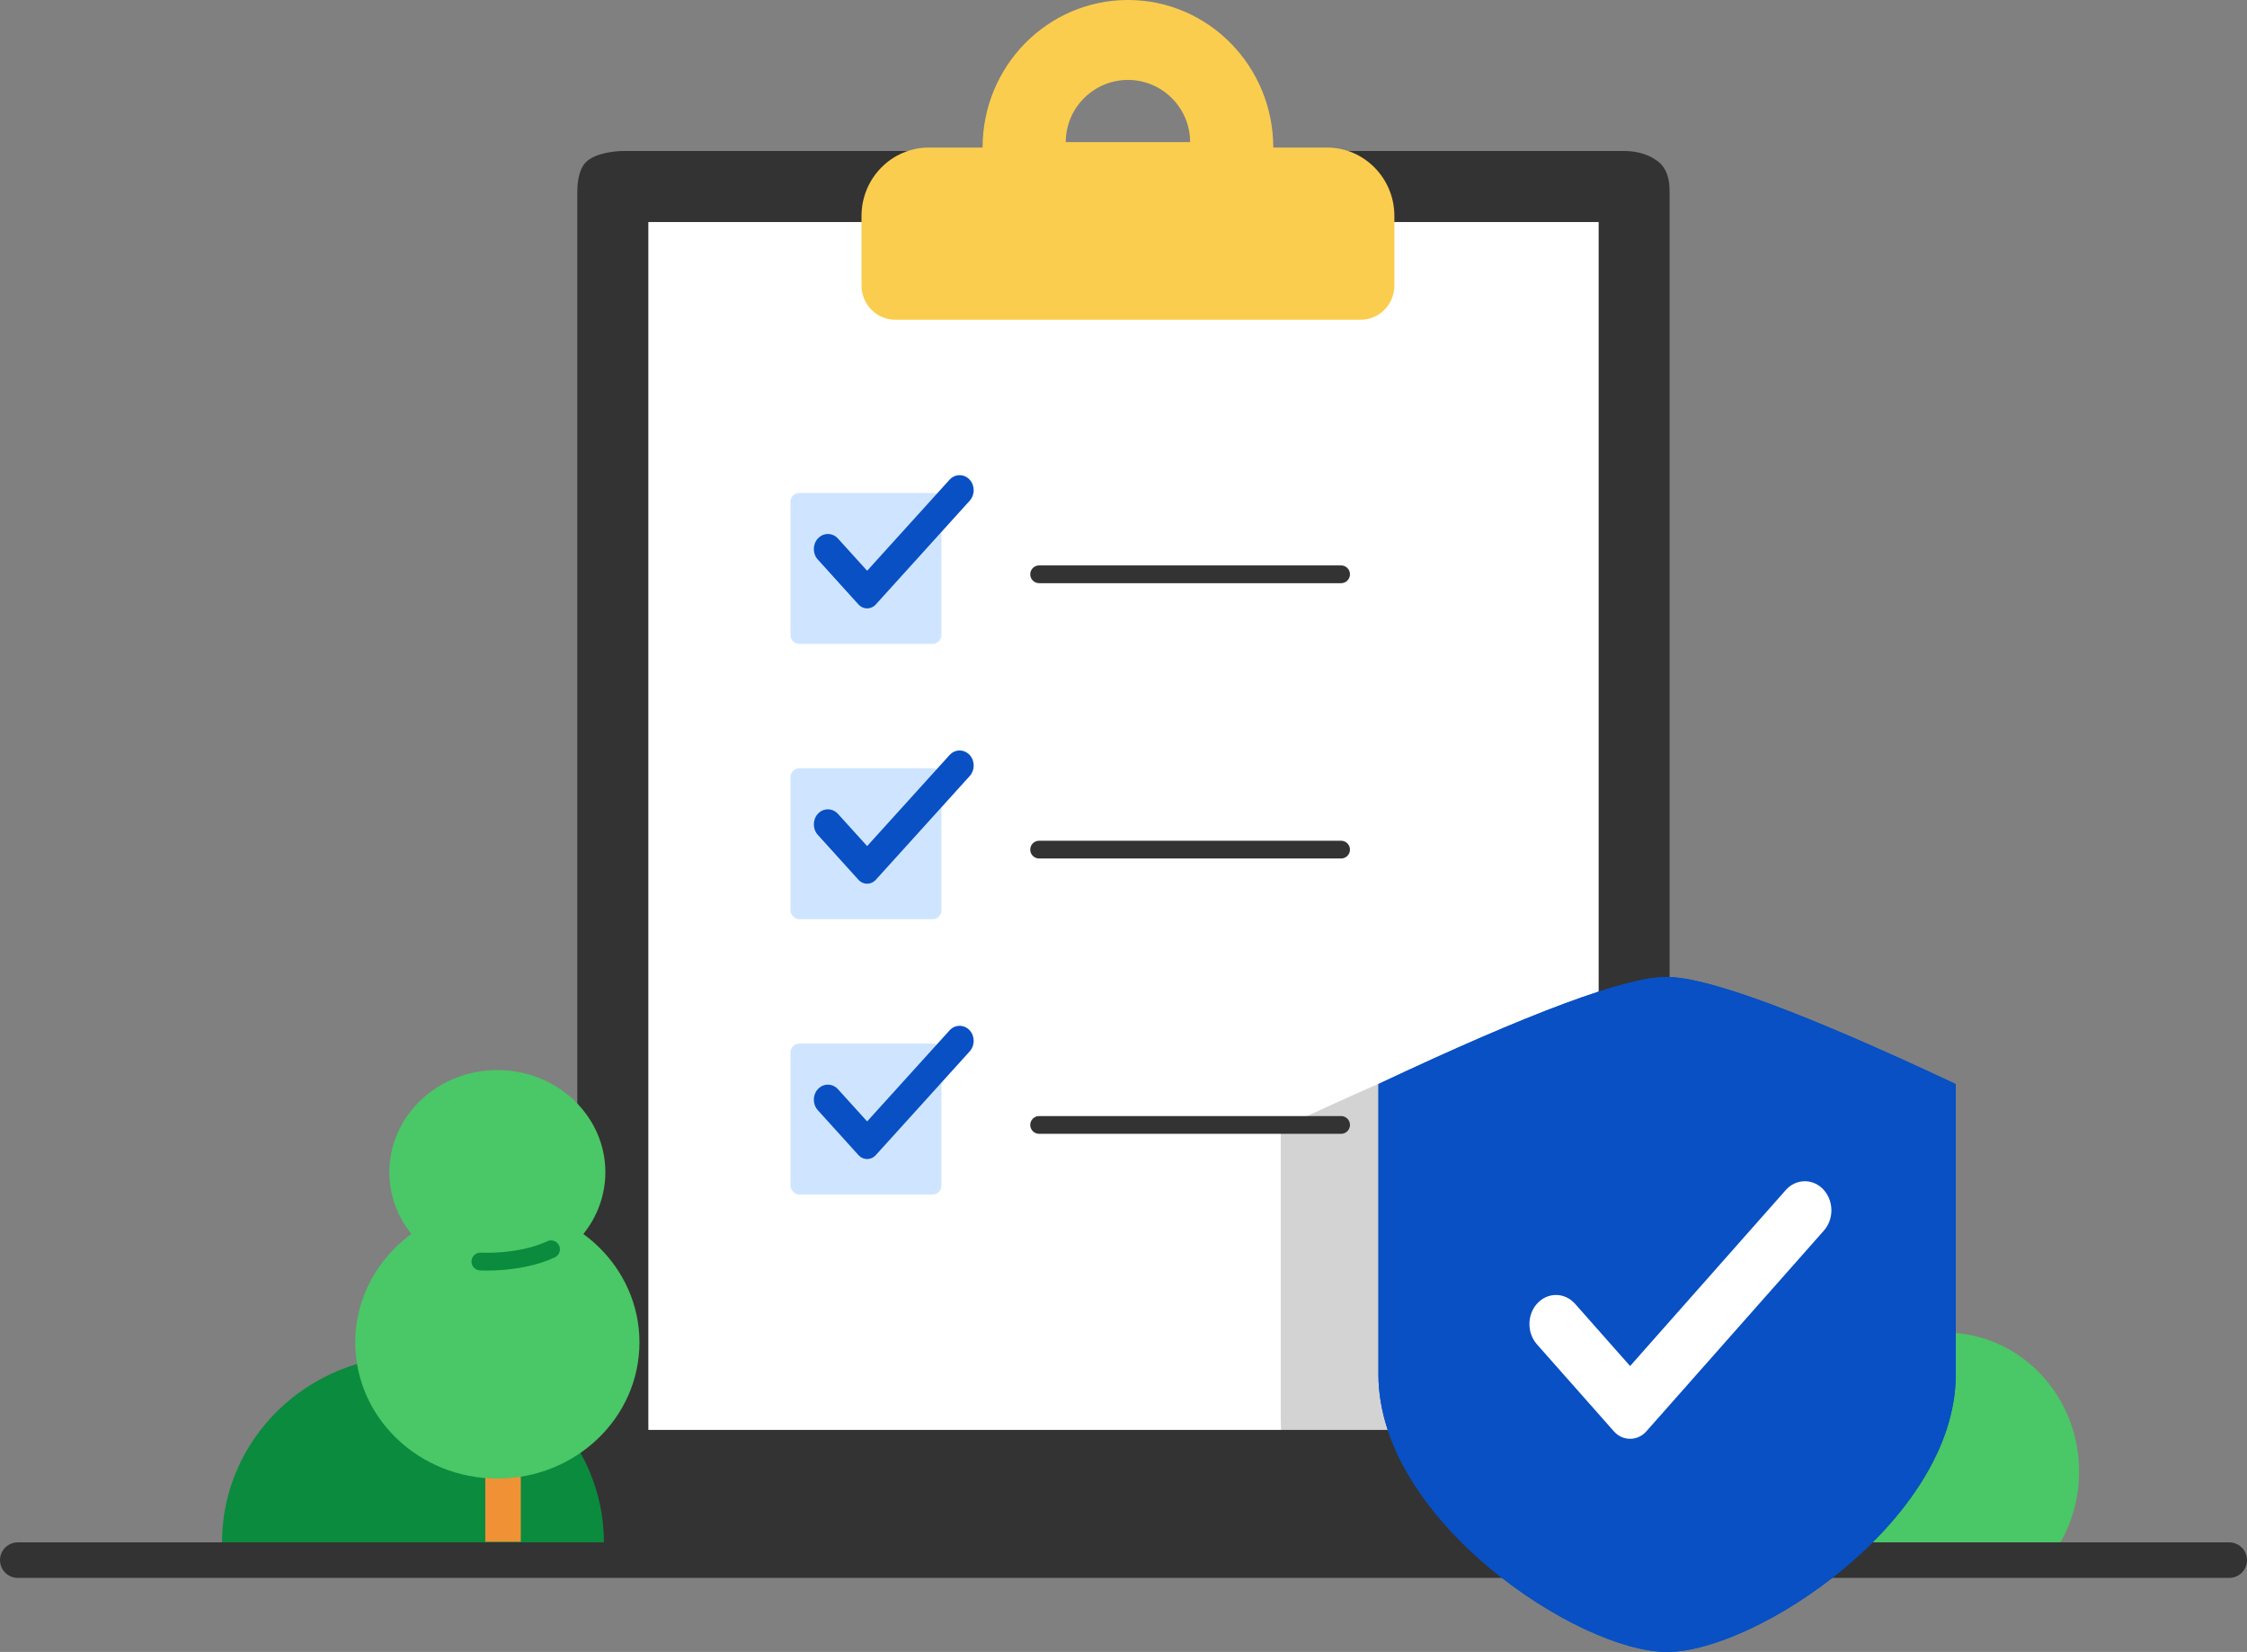
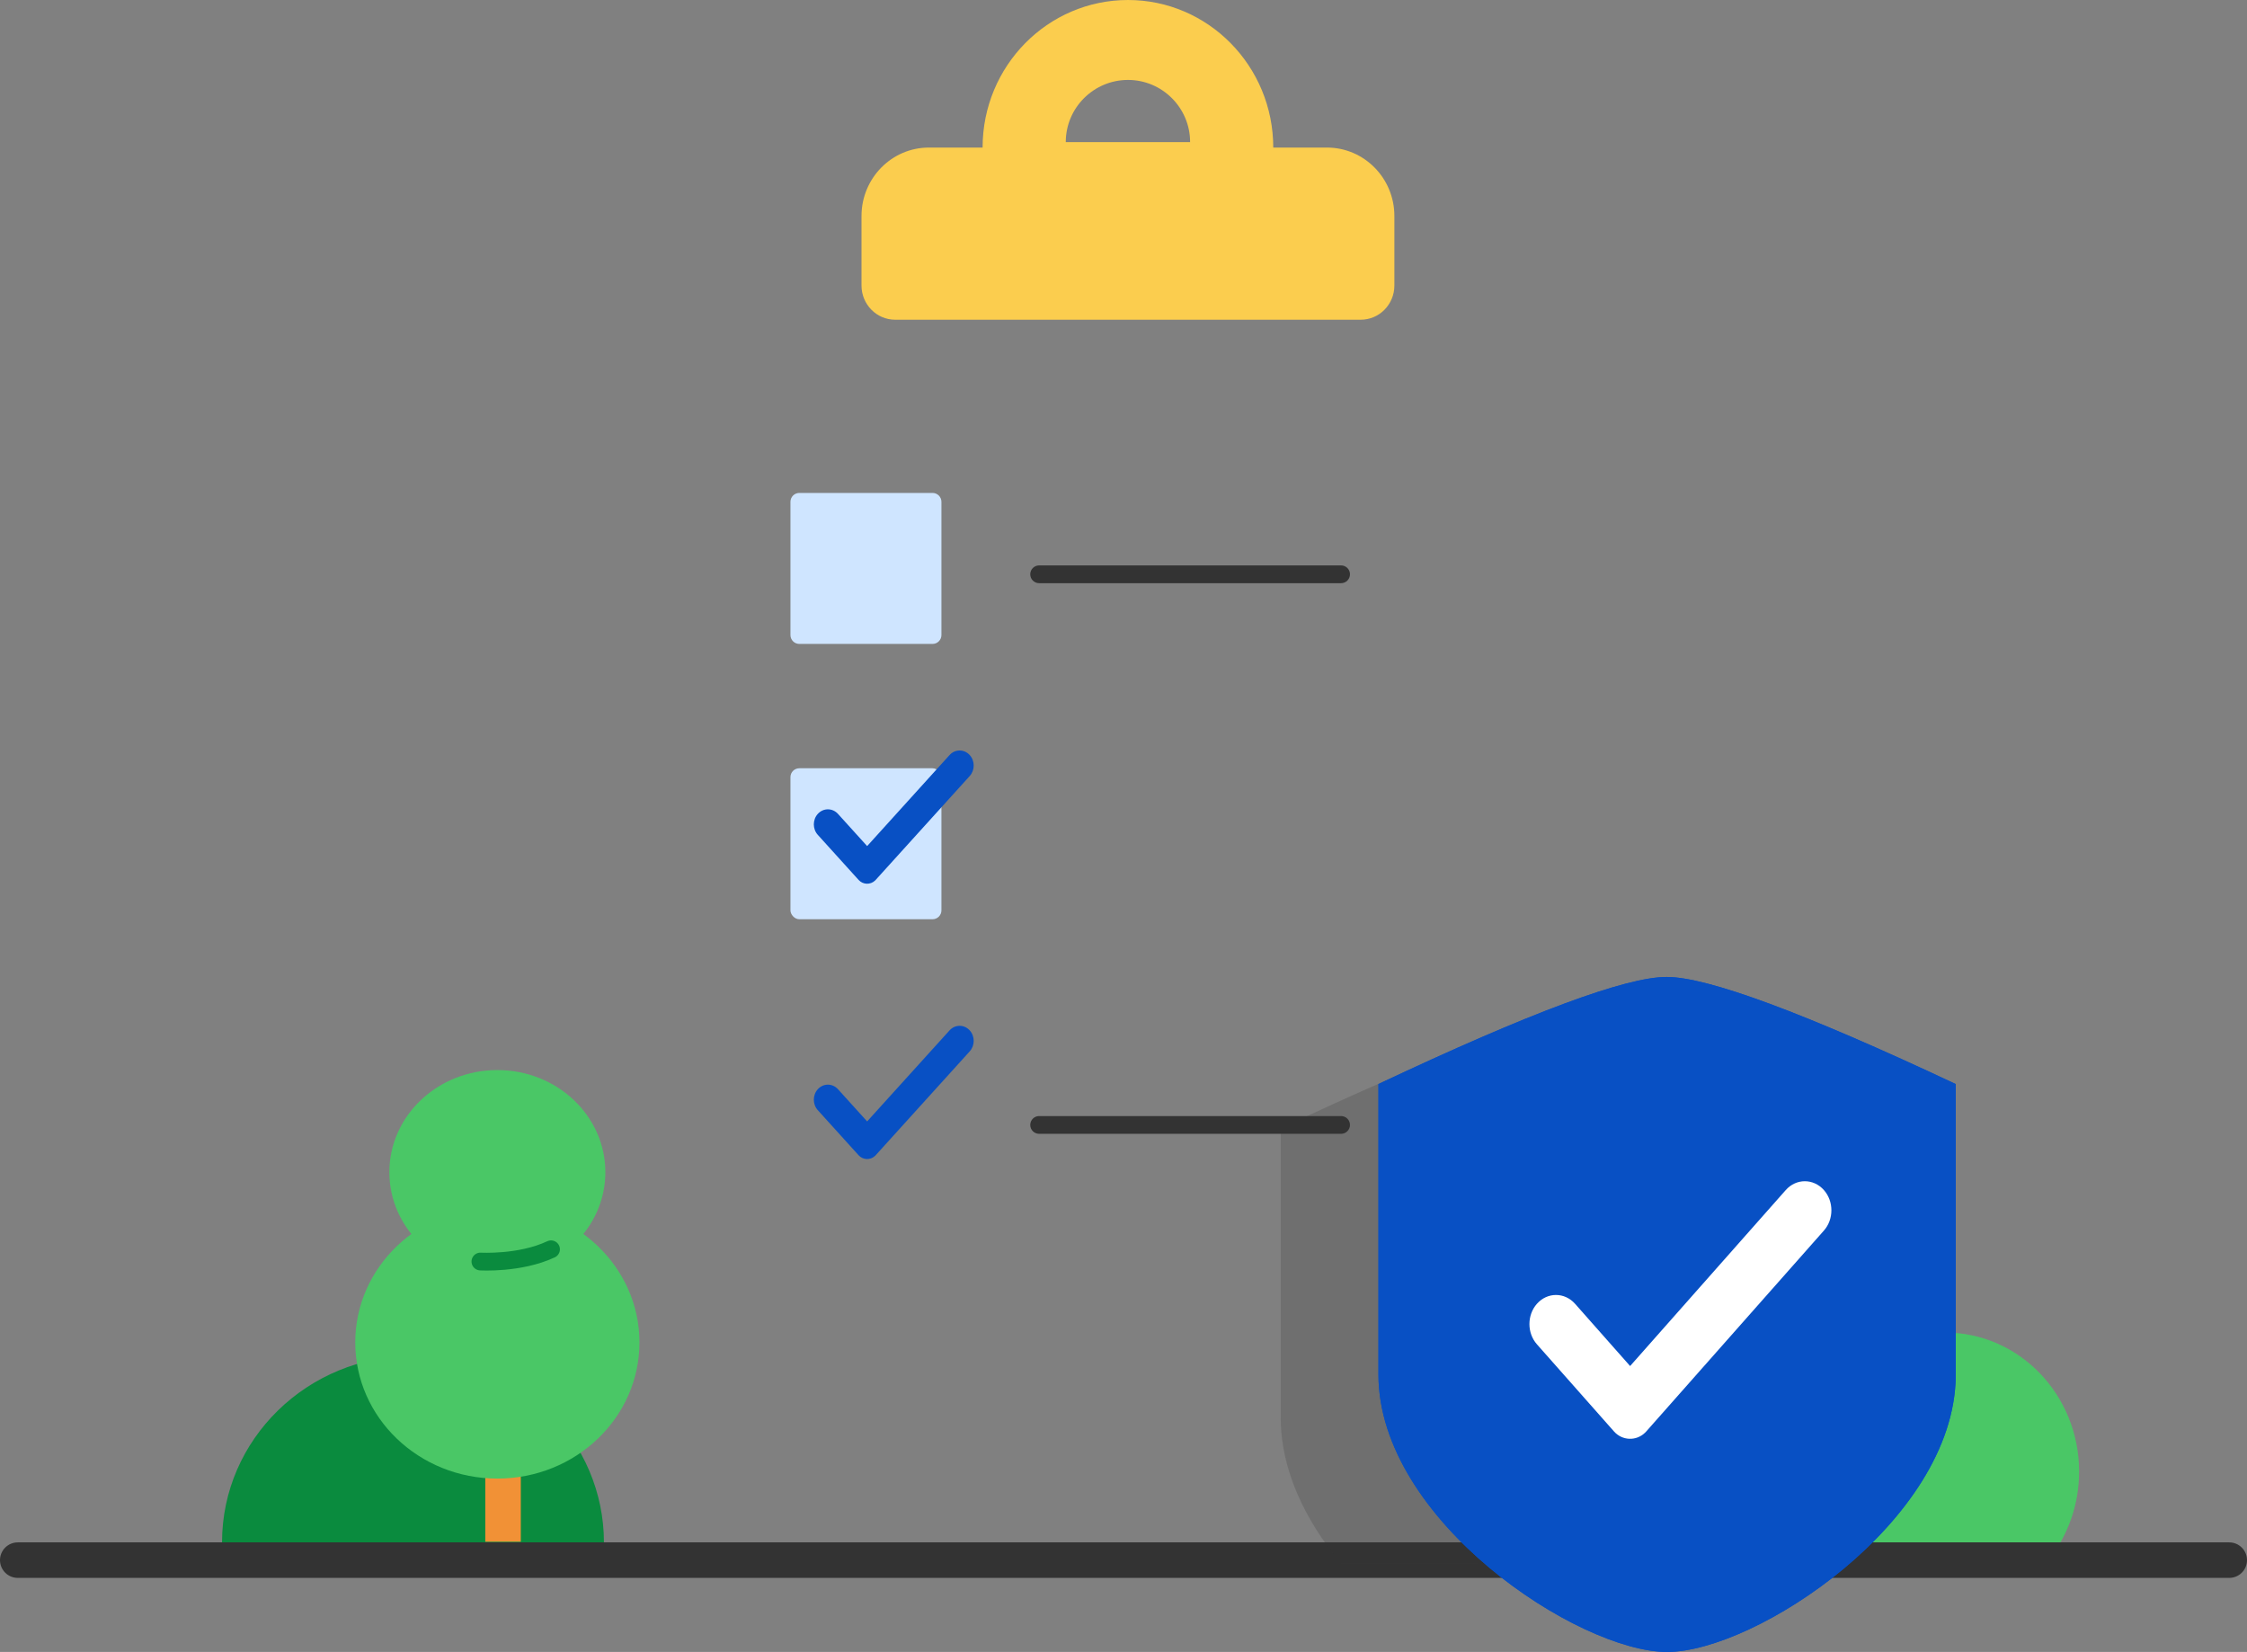
<svg xmlns="http://www.w3.org/2000/svg" width="253" height="186" viewBox="0 0 253 186" fill="none">
  <rect x="0" y="0" width="253" height="186" fill="#808080" stroke="none" />
-   <path fill-rule="evenodd" clip-rule="evenodd" d="M187.986 21.649C187.986 21.175 188.058 19.247 186.694 18.19C185.329 17.134 183.759 17 182.775 17H70.212C69.226 17 67.085 17.235 66.043 18.19C65 19.146 65 21.175 65 21.649V171.349C65 171.826 64.954 174.139 66.043 175.069C67.132 176 69.226 176 70.212 176H182.775C183.759 176 185.432 176.045 186.823 174.801C188.214 173.556 187.986 171.826 187.986 171.349V21.649Z" fill="#333333" />
-   <path fill-rule="evenodd" clip-rule="evenodd" d="M73.001 161H180V25H73.001V161Z" fill="white" />
+   <path fill-rule="evenodd" clip-rule="evenodd" d="M73.001 161V25H73.001V161Z" fill="white" />
  <path fill-rule="evenodd" clip-rule="evenodd" d="M120 16C120 12.142 123.141 9 127.008 9C130.864 9 134 12.142 134 16H120ZM143.362 16.615C143.362 7.437 136.034 0 127.006 0C117.963 0 110.635 7.437 110.635 16.615H104.59C100.401 16.615 97.001 20.067 97.001 24.321V32.147C97.001 34.274 98.701 36 100.795 36H153.206C155.304 36 157 34.274 157 32.147V24.321C157 20.067 153.6 16.615 149.411 16.615H143.362Z" fill="#FBCD4E" />
  <path fill-rule="evenodd" clip-rule="evenodd" d="M89 56.502C89 55.95 89.448 55.502 90 55.502H105C105.552 55.502 106 55.95 106 56.502V71.502C106 72.054 105.552 72.502 105 72.502H90C89.448 72.502 89 72.054 89 71.502V56.502Z" fill="#CFE5FF" />
-   <path d="M106.912 54.017C107.533 53.33 108.565 53.33 109.187 54.017C109.781 54.674 109.781 55.718 109.187 56.374L98.598 68.072C98.562 68.11 98.562 68.11 98.525 68.147C97.993 68.648 97.163 68.615 96.671 68.072L92.079 62.998C91.484 62.342 91.484 61.297 92.079 60.641C92.701 59.954 93.732 59.954 94.354 60.641L97.635 64.265L106.912 54.017Z" fill="#0850C4" />
  <rect x="89" y="86.502" width="17" height="17" rx="1" fill="#CFE5FF" />
  <path d="M106.912 85.017C107.533 84.33 108.565 84.33 109.187 85.017C109.781 85.674 109.781 86.718 109.187 87.374L98.598 99.072C98.562 99.11 98.562 99.11 98.525 99.147C97.993 99.648 97.163 99.615 96.671 99.072L92.079 93.998C91.484 93.342 91.484 92.297 92.079 91.641C92.701 90.954 93.732 90.954 94.354 91.641L97.635 95.265L106.912 85.017Z" fill="#0850C4" />
-   <rect x="89" y="117.502" width="17" height="17" rx="1" fill="#CFE5FF" />
  <path d="M106.912 116.017C107.533 115.33 108.565 115.33 109.187 116.017C109.781 116.674 109.781 117.718 109.187 118.375L98.598 130.072C98.562 130.11 98.562 130.11 98.525 130.147C97.993 130.648 97.163 130.615 96.671 130.072L92.079 124.998C91.484 124.342 91.484 123.297 92.079 122.641C92.701 121.954 93.732 121.954 94.354 122.641L97.635 126.265L106.912 116.017Z" fill="#0850C4" />
  <path d="M151 63.662C151.552 63.662 152 64.11 152 64.662C152 65.214 151.552 65.662 151 65.662H117C116.448 65.662 116 65.214 116 64.662C116 64.11 116.448 63.662 117 63.662H151Z" fill="#333333" />
-   <path d="M151 94.662C151.552 94.662 152 95.11 152 95.662C152 96.214 151.552 96.662 151 96.662H117C116.448 96.662 116 96.214 116 95.662C116 95.11 116.448 94.662 117 94.662H151Z" fill="#333333" />
  <path d="M151 125.662C151.552 125.662 152 126.11 152 126.662C152 127.214 151.552 127.662 151 127.662H117C116.448 127.662 116 127.214 116 126.662C116 126.11 116.448 125.662 117 125.662H151Z" fill="#333333" />
  <path fill-rule="evenodd" clip-rule="evenodd" d="M207.35 175.662C205.19 172.954 203.893 169.48 203.893 165.692C203.893 157.042 210.652 150.034 218.995 150.034C227.337 150.034 234.097 157.042 234.097 165.692C234.097 169.475 232.803 172.946 230.647 175.653" fill="#4AC766" />
  <path fill-rule="evenodd" clip-rule="evenodd" d="M46.492 152.662C34.622 152.662 25 162.064 25 173.662H68C68 168.09 65.733 162.746 61.699 158.807C57.665 154.868 52.195 152.658 46.492 152.662Z" fill="#0A8B3E" />
  <path d="M56.64 165.2V173.591" stroke="#F19136" stroke-width="4" />
  <path fill-rule="evenodd" clip-rule="evenodd" d="M72 151.147C72 142.68 64.836 135.814 56 135.814C47.164 135.814 40 142.68 40 151.147C40 159.617 47.164 166.479 56 166.479C64.836 166.479 72 159.617 72 151.147Z" fill="#4AC766" />
  <path fill-rule="evenodd" clip-rule="evenodd" d="M56 120.482C49.284 120.482 43.84 125.631 43.84 131.982C43.84 138.335 49.284 143.481 56 143.481C62.716 143.481 68.16 138.335 68.16 131.982C68.16 125.631 62.716 120.482 56 120.482Z" fill="#4AC766" />
  <path d="M54.091 142.041C54.091 142.041 58.535 142.31 62.043 140.663" stroke="#0A8B3E" stroke-width="2" stroke-linecap="round" />
  <path d="M2 175.662H251" stroke="#333333" stroke-width="4" stroke-linecap="round" />
  <g style="mix-blend-mode:multiply" opacity="0.215">
    <path fill-rule="evenodd" clip-rule="evenodd" d="M176.551 115C181.131 115 176.201 130 161.762 160L157.065 160C164.593 166.211 171.668 176 166.355 176H150.936C146.953 171.147 144.205 165.504 144.205 159.657L144.209 160H144.205V127.058C161.188 119.019 171.97 115 176.551 115Z" fill="#333333" />
  </g>
  <path fill-rule="evenodd" clip-rule="evenodd" d="M187.658 110C192.253 110 203.102 114.019 220.205 122.058V155C219.982 171.337 197.623 186 187.705 186C177.738 186 155.205 171.191 155.205 154.757L155.208 155H155.205V122.058C172.245 114.019 183.062 110 187.658 110Z" fill="#0850C4" />
  <path fill-rule="evenodd" clip-rule="evenodd" d="M187.658 110C192.253 110 203.102 114.019 220.205 122.058V155C219.982 171.337 197.623 186 187.705 186C177.738 186 155.205 171.191 155.205 154.757L155.208 155H155.205V122.058C172.245 114.019 183.062 110 187.658 110Z" fill="#0850C4" />
  <path d="M201.065 133.996C202.24 132.668 204.188 132.668 205.363 133.996C206.486 135.266 206.486 137.284 205.363 138.554L185.362 161.168C185.294 161.243 185.294 161.243 185.223 161.314C184.218 162.283 182.651 162.218 181.723 161.168L173.047 151.359C171.924 150.09 171.924 148.071 173.047 146.802C174.222 145.474 176.17 145.474 177.345 146.802L183.542 153.808L201.065 133.996Z" fill="white" />
</svg>